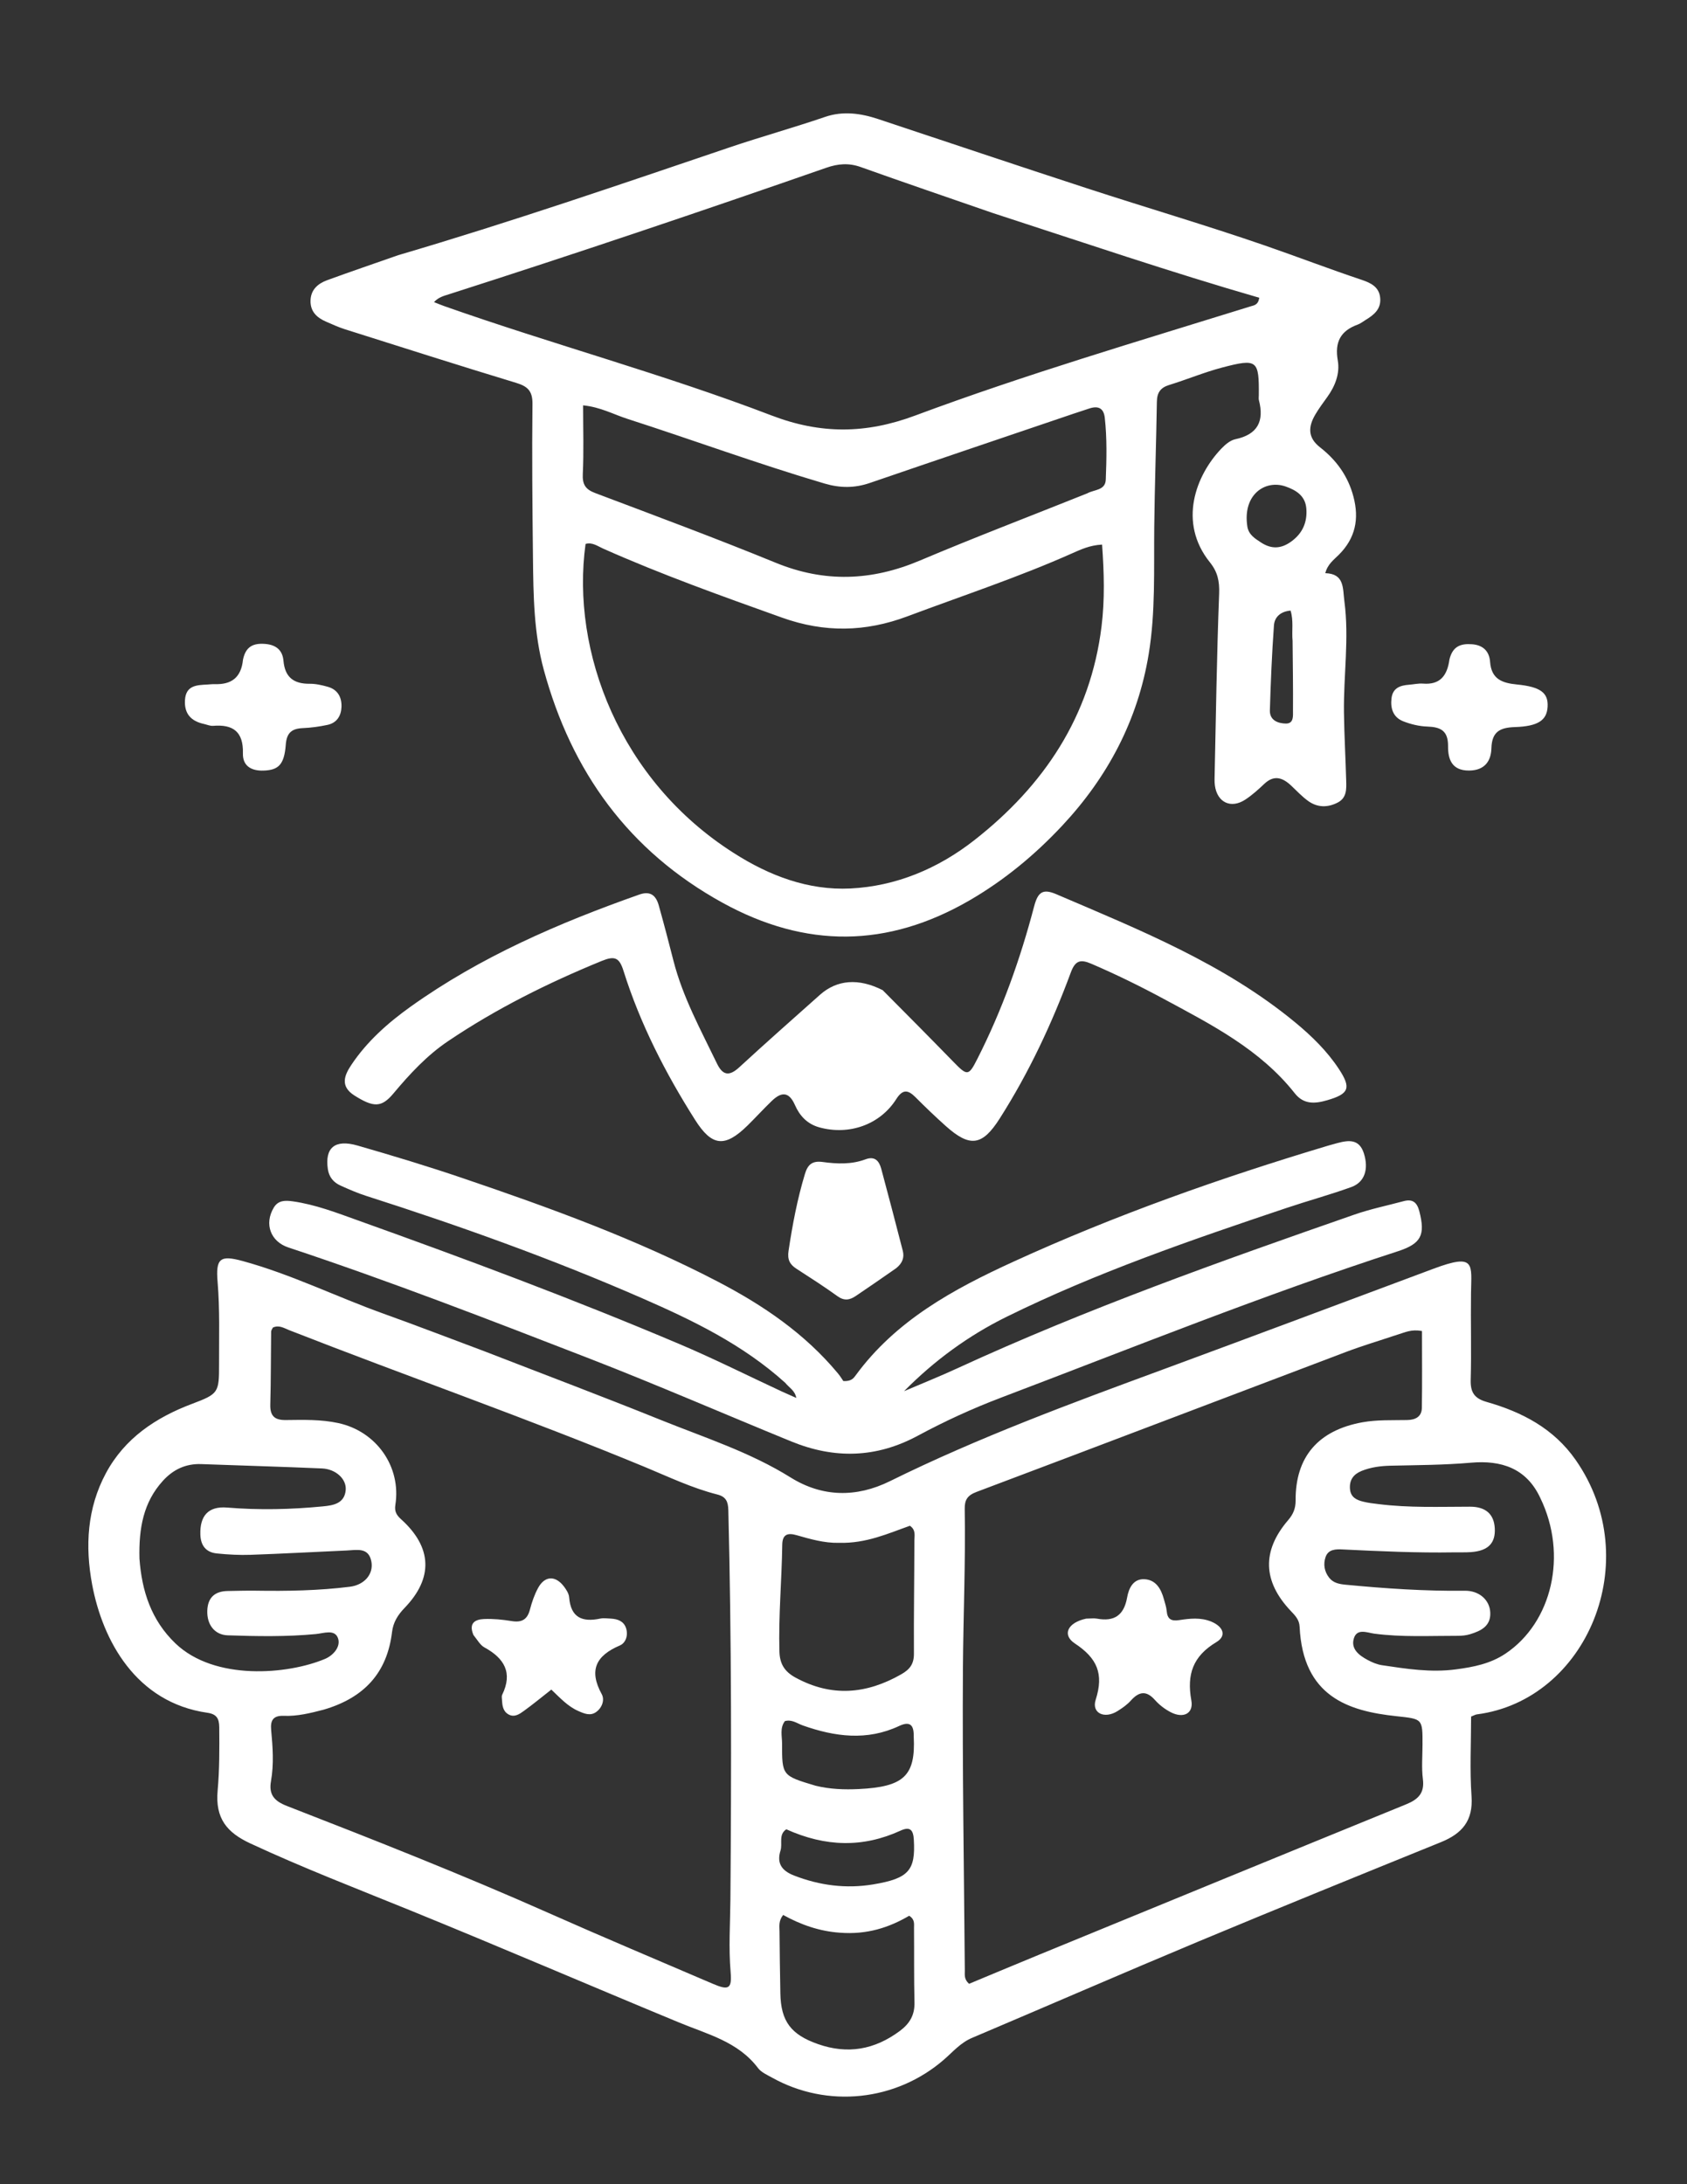
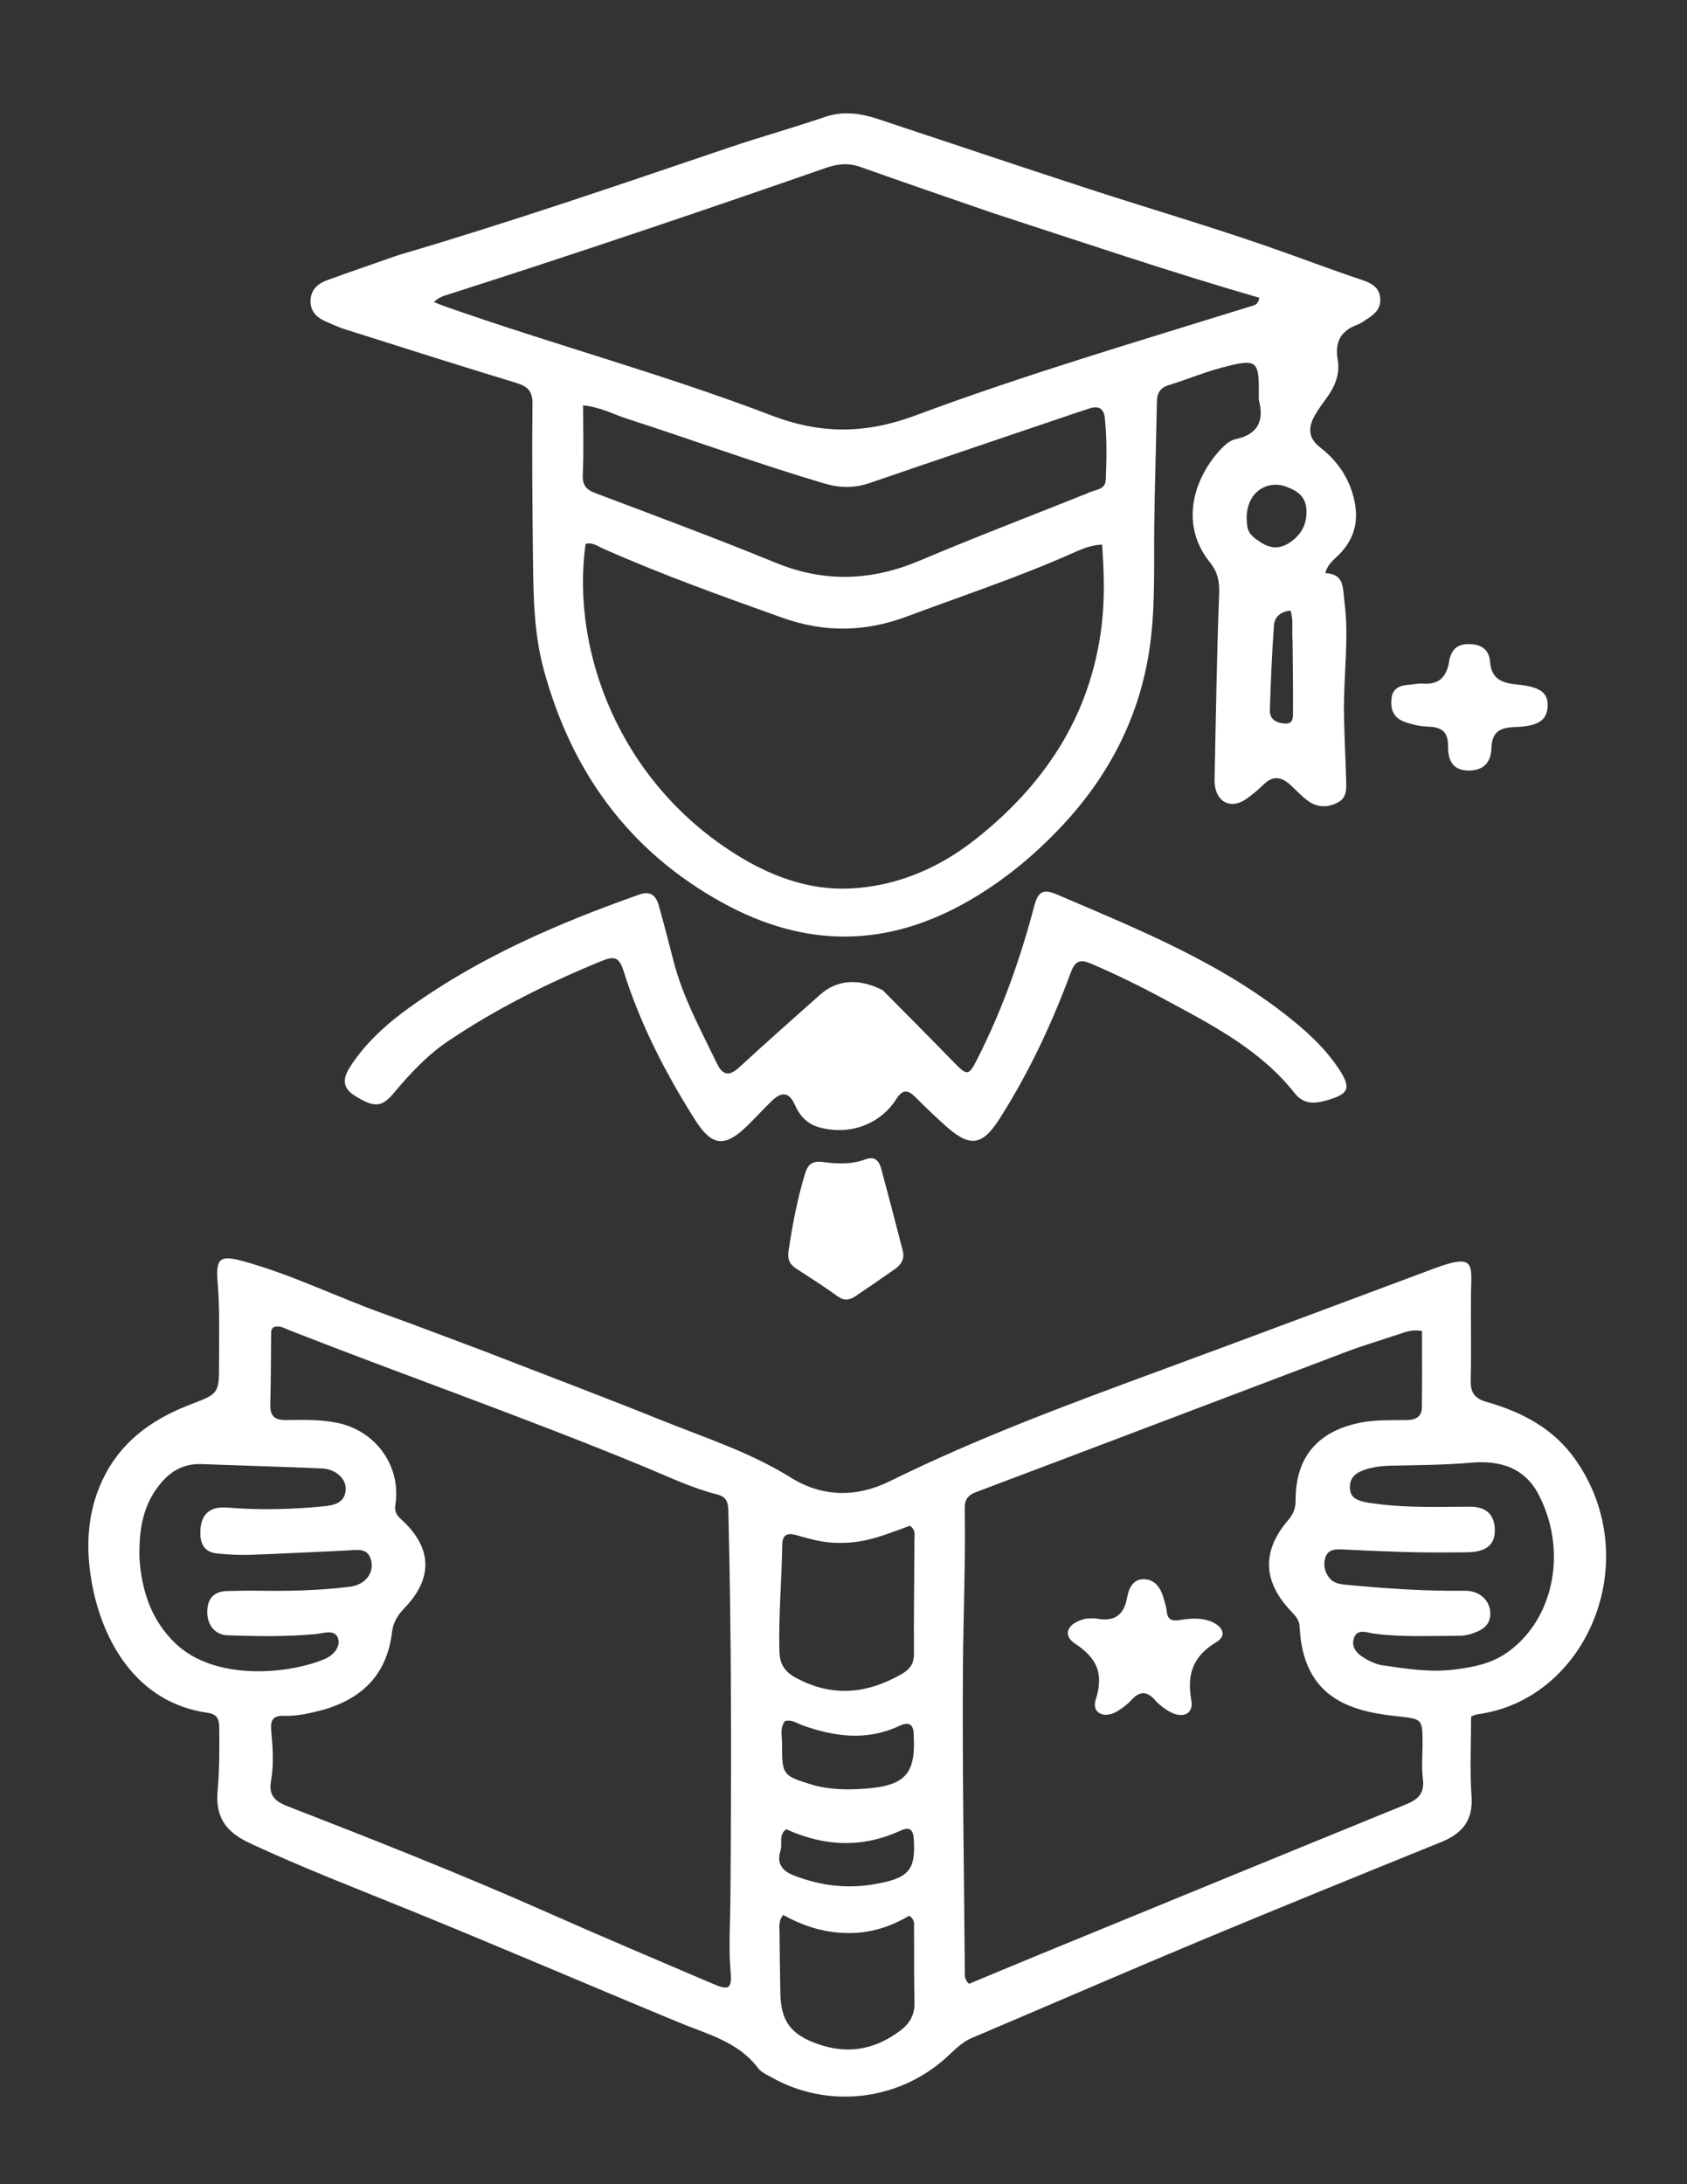
<svg xmlns="http://www.w3.org/2000/svg" width="544" height="704" enable-background="new 0 0 544 704" version="1.1" xml:space="preserve">
  <rect width="100%" height="100%" fill="#333333" stroke="none" />
  <g class="layer">
    <title>Layer 1</title>
    <path d="m156.32,435.58c19.14,7.43 38,14.53 56.68,22.06c14.19,5.72 28.81,10.38 41.96,18.58c10.19,6.34 21.15,6.54 32,1.19c28.58,-14.11 58.43,-25.1 88.28,-36.09c29.06,-10.71 58.06,-21.59 87.07,-32.41c13.6,-5.08 12.16,-1.42 12.04,7.86c-0.13,9.33 0.16,18.67 -0.1,27.99c-0.11,4.02 1.2,5.98 5.13,7.1c11.45,3.26 21.65,8.57 28.72,18.7c22.67,32.47 3.57,77.45 -31.86,82.01c-0.47,0.06 -0.92,0.34 -1.86,0.71c0,8.48 -0.46,17.14 0.14,25.72c0.55,7.88 -3.08,12 -9.85,14.75c-26.08,10.58 -52.17,21.16 -78.15,32c-24.43,10.21 -48.71,20.77 -73.09,31.1c-3.69,1.56 -6.16,4.5 -9.03,6.99c-15.45,13.41 -37.61,15.77 -55.44,5.81c-1.6,-0.89 -3.48,-1.7 -4.52,-3.08c-6.45,-8.54 -16.32,-10.89 -25.47,-14.69c-28.93,-11.97 -57.69,-24.35 -86.69,-36.14c-17.28,-7.03 -34.68,-13.72 -51.61,-21.6c-7.44,-3.47 -11.31,-7.98 -10.49,-17.02c0.61,-6.69 0.58,-13.61 0.52,-20.43c-0.03,-2.79 -0.86,-4.22 -3.84,-4.64c-23.04,-3.31 -33.74,-23.29 -37.13,-41.23c-2.34,-12.45 -1.64,-24.69 4.42,-35.98c6.04,-11.25 16.06,-17.95 27.81,-22.37c8.51,-3.21 8.7,-3.58 8.68,-12.78c-0.03,-8.83 0.27,-17.65 -0.47,-26.48c-0.65,-7.66 0.82,-8.74 8.11,-6.75c15.64,4.27 30.17,11.5 45.37,16.95c10.82,3.88 21.54,8.01 32.67,12.17m-52.01,115.49c-4.2,1.09 -8.45,2.15 -12.8,1.97c-3.53,-0.14 -4.34,1.57 -4.07,4.56c0.51,5.49 0.91,10.98 -0.05,16.45c-0.76,4.32 0.95,6.42 5.15,8.05c28.26,10.98 56.45,22.1 84.17,34.4c17.66,7.84 35.47,15.33 53.23,22.94c5.05,2.16 6.12,1.57 5.66,-3.79c-0.67,-7.83 -0.14,-15.62 -0.07,-23.43c0.33,-41.83 0.38,-83.65 -0.67,-125.47c-0.07,-2.72 -0.73,-4.34 -3.55,-5.05c-8.1,-2.05 -15.66,-5.67 -23.33,-8.85c-37.87,-15.67 -76.56,-29.18 -114.71,-44.11c-1.63,-0.64 -3.29,-1.78 -5.28,-0.84c-0.19,0.43 -0.56,0.87 -0.56,1.32c-0.1,7.83 -0.05,15.66 -0.27,23.49c-0.1,3.7 1.41,5.04 5.02,4.99c5.65,-0.06 11.3,-0.24 16.92,0.98c12.25,2.65 20.33,14.02 18.39,26.37c-0.33,2.13 0.37,3.3 1.89,4.67c9.99,9.02 10.38,18.91 1.09,28.53c-2.19,2.26 -3.68,4.65 -4.05,7.77c-1.57,13.03 -8.84,21.18 -22.11,25.05m346.25,-120.87c-5.52,1.85 -11.12,3.51 -16.57,5.57c-39.71,15.02 -79.37,30.15 -119.1,45.1c-2.9,1.09 -3.85,2.56 -3.8,5.44c0.29,17.16 -0.46,34.31 -0.58,51.46c-0.21,32.48 0.35,64.97 0.61,97.45c0.01,1.28 -0.3,2.7 1.37,4.19c7.36,-3.06 14.97,-6.25 22.61,-9.39c39.44,-16.18 78.86,-32.37 118.33,-48.46c3.87,-1.58 5.99,-3.59 5.4,-8.15c-0.46,-3.61 -0.13,-7.32 -0.12,-10.98c0.04,-8.58 0.02,-8.36 -8.54,-9.29c-15.35,-1.65 -30.02,-6.29 -31.09,-28.82c-0.1,-2.25 -1.43,-3.6 -2.82,-5.06c-9.08,-9.56 -9.4,-19.38 -0.87,-29.3c1.61,-1.88 2.41,-3.75 2.4,-6.28c-0.11,-14.15 7.33,-22.67 21.51,-25.25c4.81,-0.87 9.62,-0.63 14.44,-0.73c2.74,-0.05 4.71,-1.08 4.76,-3.94c0.13,-8.25 0.04,-16.51 0.04,-24.76c-3.54,-0.62 -5.35,0.43 -7.98,1.2m-405.59,72.17c0.76,10.43 3.78,19.83 11.61,27.33c12.64,12.1 36.23,10.04 48.22,4.99c2.64,-1.11 5.15,-3.91 4.2,-6.65c-1.05,-3.02 -4.63,-1.6 -7.14,-1.36c-9.48,0.9 -18.97,0.73 -28.44,0.41c-4.2,-0.15 -6.7,-3.42 -6.58,-7.85c0.11,-4.25 2.37,-6.38 6.61,-6.44c2.99,-0.05 5.99,-0.14 8.99,-0.1c10.15,0.16 20.3,-0.01 30.39,-1.27c4.68,-0.59 7.67,-4.07 6.93,-8.09c-0.87,-4.74 -4.73,-3.73 -7.96,-3.59c-10.3,0.45 -20.6,1.03 -30.91,1.39c-3.65,0.13 -7.33,-0.07 -10.96,-0.44c-3.47,-0.35 -5.2,-2.49 -5.32,-6.07c-0.2,-6.02 2.53,-9.22 8.62,-8.72c10.33,0.85 20.62,0.62 30.89,-0.38c3.25,-0.31 6.98,-0.87 7.36,-5.26c0.31,-3.56 -3.2,-6.78 -7.67,-6.97c-12.97,-0.56 -25.95,-0.92 -38.92,-1.4c-5.01,-0.18 -9.05,1.75 -12.37,5.4c-6.26,6.88 -7.79,15.22 -7.55,25.07m451.72,-19.56c-4.47,-9.64 -12.66,-12.21 -22.35,-11.36c-8.66,0.76 -17.31,0.77 -25.97,0.97c-3.18,0.08 -6.32,0.48 -9.29,1.68c-2.55,1.03 -4,2.85 -3.76,5.8c0.22,2.73 2.15,3.59 4.32,4.12c1.61,0.4 3.27,0.58 4.92,0.78c9.79,1.23 19.62,0.84 29.45,0.83c5.05,-0.01 7.73,2.38 8,6.88c0.3,4.86 -2.12,7.35 -7.64,7.76c-1.82,0.13 -3.66,0.05 -5.5,0.08c-12,0.2 -23.98,-0.36 -35.96,-0.94c-2.17,-0.11 -4.61,-0.07 -5.47,2.48c-0.77,2.29 -0.39,4.64 1.16,6.62c1.35,1.72 3.27,2.07 5.33,2.27c12.77,1.22 25.55,2.1 38.4,1.94c4.63,-0.06 8.04,2.94 8.23,7.01c0.21,4.42 -3.04,5.94 -6.52,7.01c-1.25,0.38 -2.62,0.51 -3.94,0.51c-8.99,-0.02 -17.99,0.49 -26.97,-0.7c-2.19,-0.29 -5.51,-1.8 -6.54,1.48c-1.08,3.43 1.64,5.5 4.39,6.98c1.44,0.78 3.05,1.47 4.66,1.71c7.88,1.18 15.75,2.42 23.81,1.35c5.68,-0.75 11.14,-1.81 16.01,-5.07c15.03,-10.05 20.16,-31.86 11.23,-50.19m-226.15,14.47c-4.74,0.11 -9.23,-1.2 -13.71,-2.48c-2.82,-0.79 -4.53,-0.29 -4.58,3.1c-0.16,11.49 -1.24,22.95 -0.91,34.45c0.11,3.93 1.65,6.43 5.14,8.34c11.66,6.37 22.89,5.38 34.15,-1.04c2.8,-1.6 4.1,-3.35 4.08,-6.65c-0.07,-12.16 0.13,-24.33 0.15,-36.49c0.01,-1.56 0.53,-3.38 -1.44,-4.73c-7.05,2.48 -14.08,5.74 -22.88,5.5m0.27,125.66c-6.52,-0.45 -12.58,-2.56 -18.27,-5.72c-1.54,1.95 -1.18,3.67 -1.17,5.27c0.05,6.66 0.15,13.32 0.27,19.98c0.16,9.05 3.44,13.33 12.12,16.37c9.59,3.37 18.26,1.81 26.38,-4.21c3.23,-2.4 4.85,-5.17 4.75,-9.25c-0.19,-8 -0.08,-16 -0.15,-23.99c-0.01,-1.28 0.32,-2.72 -1.56,-3.91c-6.44,3.78 -13.6,6.15 -22.37,5.46m-7.8,-47.37c4.57,1.12 9.23,1.3 13.9,1.07c14.59,-0.7 18.36,-4.3 17.74,-16.84c-0.01,-0.17 -0.01,-0.34 -0.01,-0.5c0.01,-3.48 -1.4,-4.54 -4.7,-2.99c-10.37,4.87 -20.74,3.48 -31.09,-0.18c-1.82,-0.65 -3.5,-2.01 -5.75,-1.39c-1.68,2.22 -0.91,4.79 -0.91,7.2c-0.02,10.4 0.03,10.4 10.82,13.63m-9.46,14.04c-2.59,1.75 -1.15,4.6 -1.87,6.87c-1.28,4.08 0.41,6.49 4.37,8.03c8.27,3.22 16.81,4.31 25.48,2.87c11.6,-1.92 13.71,-4.59 13.15,-14.37c-0.17,-3.14 -1.15,-4.41 -4.28,-2.97c-12.11,5.54 -24.15,5.28 -36.85,-0.43z" fill="#ffffff" id="svg_1" opacity="1" />
    <path d="m128.4,82.25c36.17,-10.63 71.44,-22.75 106.76,-34.71c10.25,-3.47 20.67,-6.36 30.9,-9.86c5.76,-1.97 11.49,-1.18 17.14,0.7c22.43,7.45 44.84,14.99 67.31,22.31c19.15,6.25 38.49,11.92 57.52,18.49c10.37,3.59 20.64,7.53 31.05,11.01c2.92,0.98 5.69,2.26 5.99,5.9c0.3,3.55 -2.04,5.42 -4.7,7.03c-0.85,0.52 -1.66,1.18 -2.58,1.51c-5.53,2.01 -7.44,5.65 -6.4,11.57c0.72,4.15 -0.83,8.21 -3.36,11.72c-1.36,1.9 -2.77,3.77 -3.94,5.78c-2.23,3.86 -2.45,7.35 1.59,10.49c5.23,4.08 8.99,9.22 10.74,15.82c1.93,7.25 0.66,13.46 -4.7,18.81c-1.62,1.62 -3.61,3.01 -4.36,5.92c6.22,0.19 5.6,4.81 6.16,9.08c1.58,12 -0.31,23.95 -0.14,35.92c0.1,7.31 0.52,14.62 0.72,21.94c0.08,2.68 0.18,5.48 -2.73,6.99c-3.21,1.66 -6.5,1.65 -9.46,-0.45c-2.02,-1.43 -3.73,-3.29 -5.55,-5c-2.75,-2.59 -5.51,-3.56 -8.68,-0.56c-1.93,1.82 -3.93,3.64 -6.14,5.08c-4.64,3.03 -9.05,0.88 -9.78,-4.58c-0.09,-0.66 -0.12,-1.33 -0.11,-2c0.44,-19.95 0.71,-39.91 1.48,-59.84c0.15,-3.98 -0.5,-6.99 -2.96,-10.05c-10.42,-12.93 -4.52,-28.12 3.67,-36.67c1.24,-1.29 2.85,-2.68 4.5,-3.03c7.21,-1.52 9.38,-5.79 7.61,-12.6c-0.12,-0.47 -0.03,-0.99 -0.03,-1.49c0.1,-11.43 -0.46,-11.99 -11.81,-9.02c-5.78,1.52 -11.35,3.86 -17.08,5.62c-2.85,0.87 -3.94,2.5 -3.98,5.43c-0.22,13.47 -0.7,26.93 -0.85,40.4c-0.15,13.65 0.44,27.33 -1.78,40.87c-3.5,21.34 -13.24,39.69 -27.9,55.35c-8.77,9.37 -18.6,17.53 -29.84,24.05c-26.52,15.37 -52.89,15.55 -79.73,0.77c-30.24,-16.66 -48.66,-42.24 -57.6,-75.06c-3.22,-11.81 -3.36,-24.04 -3.49,-36.19c-0.18,-16.5 -0.35,-32.99 -0.16,-49.48c0.05,-4.22 -1.56,-5.7 -5.3,-6.83c-18.47,-5.6 -36.85,-11.47 -55.25,-17.29c-2.06,-0.65 -4.03,-1.58 -6.02,-2.43c-2.97,-1.28 -5.08,-3.27 -5,-6.76c0.07,-3.49 2.34,-5.48 5.29,-6.57c7.5,-2.75 15.07,-5.31 22.98,-8.09m108.17,192.66c11.48,7.36 24.07,12.12 37.64,11.46c14.75,-0.72 28.31,-6.43 39.94,-15.54c22.49,-17.59 37.47,-39.95 41.05,-68.88c1.08,-8.68 0.83,-17.43 0.18,-26.42c-3.91,0.2 -6.79,1.54 -9.62,2.8c-17.36,7.73 -35.4,13.67 -53.17,20.33c-13.57,5.08 -26.73,5.3 -40.39,0.42c-19.45,-6.95 -38.88,-13.88 -57.76,-22.28c-1.75,-0.78 -3.46,-2.11 -5.62,-1.48c-4.78,34.64 11.03,76.25 47.75,99.59m83.43,-206.3c-14.16,-4.91 -28.34,-9.73 -42.45,-14.77c-3.86,-1.38 -7.34,-1.08 -11.13,0.24c-40.42,14.07 -80.97,27.75 -121.73,40.79c-1.59,0.51 -3.3,0.92 -4.74,2.51c1.35,0.53 2.27,0.92 3.2,1.25c35.02,12.35 70.96,22 105.65,35.28c15.84,6.07 30.4,5.96 46.33,0.02c35.55,-13.24 71.99,-23.95 108.22,-35.21c1.06,-0.33 2.36,-0.4 2.72,-2.75c-28.62,-8.26 -56.91,-17.88 -86.07,-27.36m30.61,90.4c2.18,-1.24 5.83,-0.88 5.96,-4.41c0.26,-6.64 0.42,-13.31 -0.32,-19.95c-0.35,-3.1 -2.1,-3.91 -4.89,-3.02c-1.75,0.56 -3.48,1.14 -5.22,1.72c-21.89,7.43 -43.8,14.82 -65.67,22.32c-4.92,1.68 -9.58,1.66 -14.62,0.17c-21.4,-6.31 -42.33,-14.01 -63.54,-20.84c-4.46,-1.43 -8.7,-3.81 -14.28,-4.35c0,7.82 0.24,14.96 -0.1,22.07c-0.17,3.42 0.83,5.01 4.03,6.21c19.46,7.34 38.97,14.59 58.22,22.47c15.75,6.44 30.91,5.84 46.43,-0.72c17.63,-7.46 35.52,-14.27 54,-21.67m51.63,10.8c0.46,2.57 2.46,3.78 4.42,5.06c3.3,2.15 6.39,2.06 9.65,-0.28c3.76,-2.69 5.29,-6.33 4.93,-10.71c-0.33,-3.98 -3.12,-5.84 -6.7,-7.09c-6.59,-2.28 -13.96,2.65 -12.3,13.02m14.57,36.76c-0.3,-3.22 0.36,-6.54 -0.65,-9.77c-3.34,0.3 -5.17,2.17 -5.36,4.77c-0.65,9.11 -1.04,18.24 -1.31,27.37c-0.1,3.23 2.61,4.23 5.15,4.27c2.62,0.03 2.29,-2.51 2.3,-4.2c0.06,-7.16 -0.06,-14.31 -0.13,-22.44z" fill="#ffffff" id="svg_2" opacity="1" />
-     <path d="m253.21,445.7c-13.7,-12.36 -29.78,-20.11 -46.12,-27.25c-29.02,-12.67 -58.8,-23.34 -88.96,-32.98c-2.85,-0.91 -5.61,-2.12 -8.34,-3.35c-2.24,-1.01 -3.69,-2.72 -4.07,-5.29c-1.01,-6.88 2.24,-9.71 9.58,-7.6c11.35,3.27 22.68,6.69 33.86,10.49c28.08,9.53 55.93,19.63 82.33,33.38c14.63,7.62 28.02,16.72 38.66,29.5c0.85,1.01 1.53,2.16 1.8,2.54c2.54,0.12 3.27,-0.88 3.94,-1.79c12.98,-17.76 31.56,-27.84 50.91,-36.69c32.91,-15.05 66.96,-27.07 101.61,-37.44c0.96,-0.28 1.92,-0.55 2.89,-0.8c3.63,-0.96 7.02,-1.34 8.5,3.31c1.61,5.06 0.3,9.31 -4.05,10.88c-6.88,2.48 -13.96,4.41 -20.9,6.74c-30.64,10.28 -61.21,20.76 -90.27,35.08c-12.29,6.06 -23.27,14.08 -33.05,23.97c5.73,-2.45 11.53,-4.77 17.19,-7.38c41.66,-19.17 84.81,-34.5 128.07,-49.55c5.17,-1.8 10.58,-2.9 15.88,-4.33c2.86,-0.76 4.27,0.42 5.01,3.24c1.99,7.72 0.63,10.47 -6.97,12.94c-43.27,14.03 -85.44,31.05 -127.93,47.17c-9.17,3.48 -18.17,7.6 -26.79,12.25c-13.48,7.27 -26.98,7.52 -40.83,1.86c-21.74,-8.88 -43.28,-18.26 -65.16,-26.75c-32.13,-12.45 -64.27,-24.92 -97,-35.77c-5.76,-1.9 -7.85,-7.58 -4.73,-12.83c1.43,-2.4 3.68,-2.39 6.15,-2.04c7.32,1.04 14.16,3.69 21.05,6.16c34.81,12.45 69.46,25.37 103.51,39.79c11.19,4.73 22.07,10.2 33.09,15.32c1.46,0.67 2.93,1.31 4.71,2.1c-0.45,-2.44 -2.27,-3.26 -3.57,-4.88z" fill="#ffffff" id="svg_3" opacity="1" />
    <path d="m284.64,319.15c7.76,7.8 15.26,15.35 22.69,22.98c4.62,4.75 4.99,4.78 7.87,-0.91c7.95,-15.65 13.81,-32.11 18.26,-49.04c1.2,-4.54 2.7,-5.87 7.14,-3.97c26.95,11.54 54.22,22.45 77.17,41.42c5.27,4.36 10.17,9.15 13.96,14.9c4.09,6.2 3.27,8.06 -3.81,10.11c-3.95,1.15 -7.54,1.37 -10.39,-2.24c-11.18,-14.16 -26.84,-22.12 -42.24,-30.42c-7.63,-4.12 -15.4,-7.92 -23.36,-11.34c-3.51,-1.51 -5.19,-1.09 -6.63,2.8c-6.07,16.42 -13.48,32.24 -22.91,47.05c-5.62,8.83 -9.58,9.44 -17.42,2.44c-3.35,-3 -6.6,-6.11 -9.78,-9.3c-2.44,-2.45 -4.14,-2.57 -6.19,0.65c-5.27,8.28 -15.26,11.73 -24.82,9.08c-3.89,-1.08 -6.33,-3.75 -7.83,-7.17c-2,-4.56 -4.51,-4.21 -7.53,-1.29c-2.63,2.54 -5.1,5.25 -7.7,7.81c-7.38,7.26 -11.54,6.82 -16.98,-1.76c-9.58,-15.11 -17.71,-30.95 -23.09,-48.05c-1.35,-4.3 -2.84,-4.88 -7.05,-3.16c-17.32,7.09 -33.99,15.38 -49.51,25.84c-6.81,4.58 -12.38,10.6 -17.64,16.88c-3.84,4.59 -6.41,4.51 -12.56,0.64c-4.76,-3.01 -3.17,-6.61 -1.03,-9.82c5.04,-7.58 11.83,-13.59 19.15,-18.82c22.56,-16.1 47.75,-26.96 73.75,-36.13c3.67,-1.29 5.4,0.39 6.28,3.54c1.66,5.92 3.22,11.88 4.74,17.84c3,11.72 8.8,22.26 14,33.05c1.88,3.91 3.98,4.21 7.21,1.24c8.58,-7.9 17.32,-15.61 26.02,-23.36c5.5,-4.88 12.45,-5.44 20.23,-1.49z" fill="#ffffff" id="svg_4" opacity="1" />
    <path d="m289,408.75c-4.52,3.17 -8.77,6.07 -13.03,8.96c-1.94,1.32 -3.72,1.65 -5.89,0.09c-4.31,-3.11 -8.79,-5.97 -13.25,-8.86c-2.17,-1.4 -2.97,-2.95 -2.55,-5.78c1.26,-8.37 2.82,-16.65 5.28,-24.77c0.91,-3.03 2.35,-4.32 5.74,-3.86c4.59,0.63 9.29,0.83 13.79,-0.86c2.99,-1.12 4.39,0.49 5.08,3.05c2.36,8.81 4.69,17.62 6.95,26.44c0.53,2.09 -0.07,3.95 -2.12,5.59z" fill="#ffffff" id="svg_5" opacity="1" />
-     <path d="m78.36,212.6c0.89,-4.24 3.32,-5.33 7.06,-5.06c3.61,0.27 5.69,2.02 5.99,5.44c0.47,5.32 3.3,7.45 8.43,7.41c1.96,-0.02 3.98,0.44 5.88,0.98c3.18,0.9 4.5,3.35 4.4,6.47c-0.11,2.92 -1.53,5.18 -4.55,5.81c-2.59,0.55 -5.25,0.92 -7.89,1.03c-3.58,0.16 -5.24,1.46 -5.53,5.37c-0.49,6.45 -2.39,8.15 -7.12,8.32c-4,0.15 -6.8,-1.49 -6.7,-5.55c0.18,-6.96 -3.14,-9.41 -9.62,-8.87c-0.95,0.07 -1.95,-0.38 -2.92,-0.6c-4.15,-0.9 -6.42,-3.27 -6.14,-7.72c0.29,-4.71 3.74,-4.82 7.17,-4.99c0.83,-0.04 1.66,-0.16 2.49,-0.13c5.25,0.16 8.46,-2.05 9.05,-7.91z" fill="#ffffff" id="svg_6" opacity="1" transform="matrix(1 0 0 1 0 0)" />
    <path d="m467.4,212.54c1.03,-4.24 3.64,-5.16 7.27,-4.89c3.68,0.27 5.58,2.36 5.83,5.66c0.41,5.59 3.87,6.84 8.64,7.31c7.7,0.75 10.16,2.73 9.91,7.17c-0.24,4.36 -3.05,6.32 -10.59,6.56c-4.7,0.16 -7.38,1.43 -7.53,6.81c-0.11,4.07 -2.1,7.15 -7.16,7.2c-5.65,0.06 -6.86,-3.73 -6.82,-7.84c0.04,-5.04 -2.4,-6.19 -6.73,-6.34c-2.6,-0.09 -5.3,-0.74 -7.74,-1.7c-3.2,-1.26 -4.16,-4.09 -3.77,-7.39c0.4,-3.38 2.82,-4.18 5.69,-4.39c1.49,-0.11 3,-0.48 4.47,-0.36c5.43,0.43 7.8,-2.45 8.53,-7.8z" fill="#ffffff" id="svg_7" opacity="1" />
-     <path d="m152.67,526.99c-1.65,-3.92 0.64,-5.03 3.39,-5.15c2.97,-0.13 6,0.18 8.94,0.66c3.22,0.52 5.04,-0.46 5.88,-3.69c0.63,-2.4 1.45,-4.81 2.63,-6.98c2.15,-3.94 5.54,-4.1 8.29,-0.54c0.79,1.03 1.63,2.32 1.73,3.54c0.51,6.56 4.23,8.09 10.02,6.87c1.11,-0.23 2.33,-0.05 3.49,0.01c2.12,0.12 4.05,0.81 4.8,2.95c0.81,2.3 0.01,4.85 -1.96,5.7c-7.66,3.26 -10.09,7.96 -5.85,15.68c1.01,1.83 0.16,4.39 -1.82,5.79c-1.86,1.32 -3.8,0.5 -5.69,-0.33c-3.42,-1.49 -5.9,-4.23 -8.74,-6.92c-3.07,2.41 -5.87,4.72 -8.8,6.84c-1.45,1.05 -3.11,2.25 -5.04,1.14c-1.82,-1.04 -1.97,-2.96 -2.08,-4.81c-0.03,-0.49 -0.13,-1.07 0.07,-1.48c3.49,-7.14 0.67,-11.79 -5.73,-15.29c-1.37,-0.75 -2.25,-2.41 -3.53,-3.99z" fill="#ffffff" id="svg_8" opacity="1" />
    <path d="m350.26,521.71c1.45,-0.02 2.48,-0.17 3.45,0c5.6,1.04 8.72,-1.06 9.75,-6.82c0.52,-2.94 1.95,-6.13 5.7,-5.88c3.62,0.25 5.25,3.14 6.14,6.38c0.35,1.29 0.81,2.57 0.92,3.88c0.22,2.65 1.51,3.31 4.03,2.92c3.45,-0.53 6.95,-0.92 10.34,0.48c3.9,1.62 5.02,4.59 1.66,6.6c-7.61,4.55 -9.6,10.44 -8.08,18.85c0.75,4.2 -2.59,5.83 -6.6,3.78c-1.89,-0.97 -3.7,-2.35 -5.11,-3.93c-2.81,-3.18 -5.16,-2.79 -7.81,0.16c-1.2,1.34 -2.75,2.41 -4.29,3.38c-4.19,2.64 -8.43,0.68 -7.04,-3.65c2.69,-8.4 0.46,-13.4 -6.71,-18.14c-4.22,-2.79 -2.34,-6.74 3.65,-8.01z" fill="#ffffff" id="svg_9" opacity="1" />
  </g>
</svg>